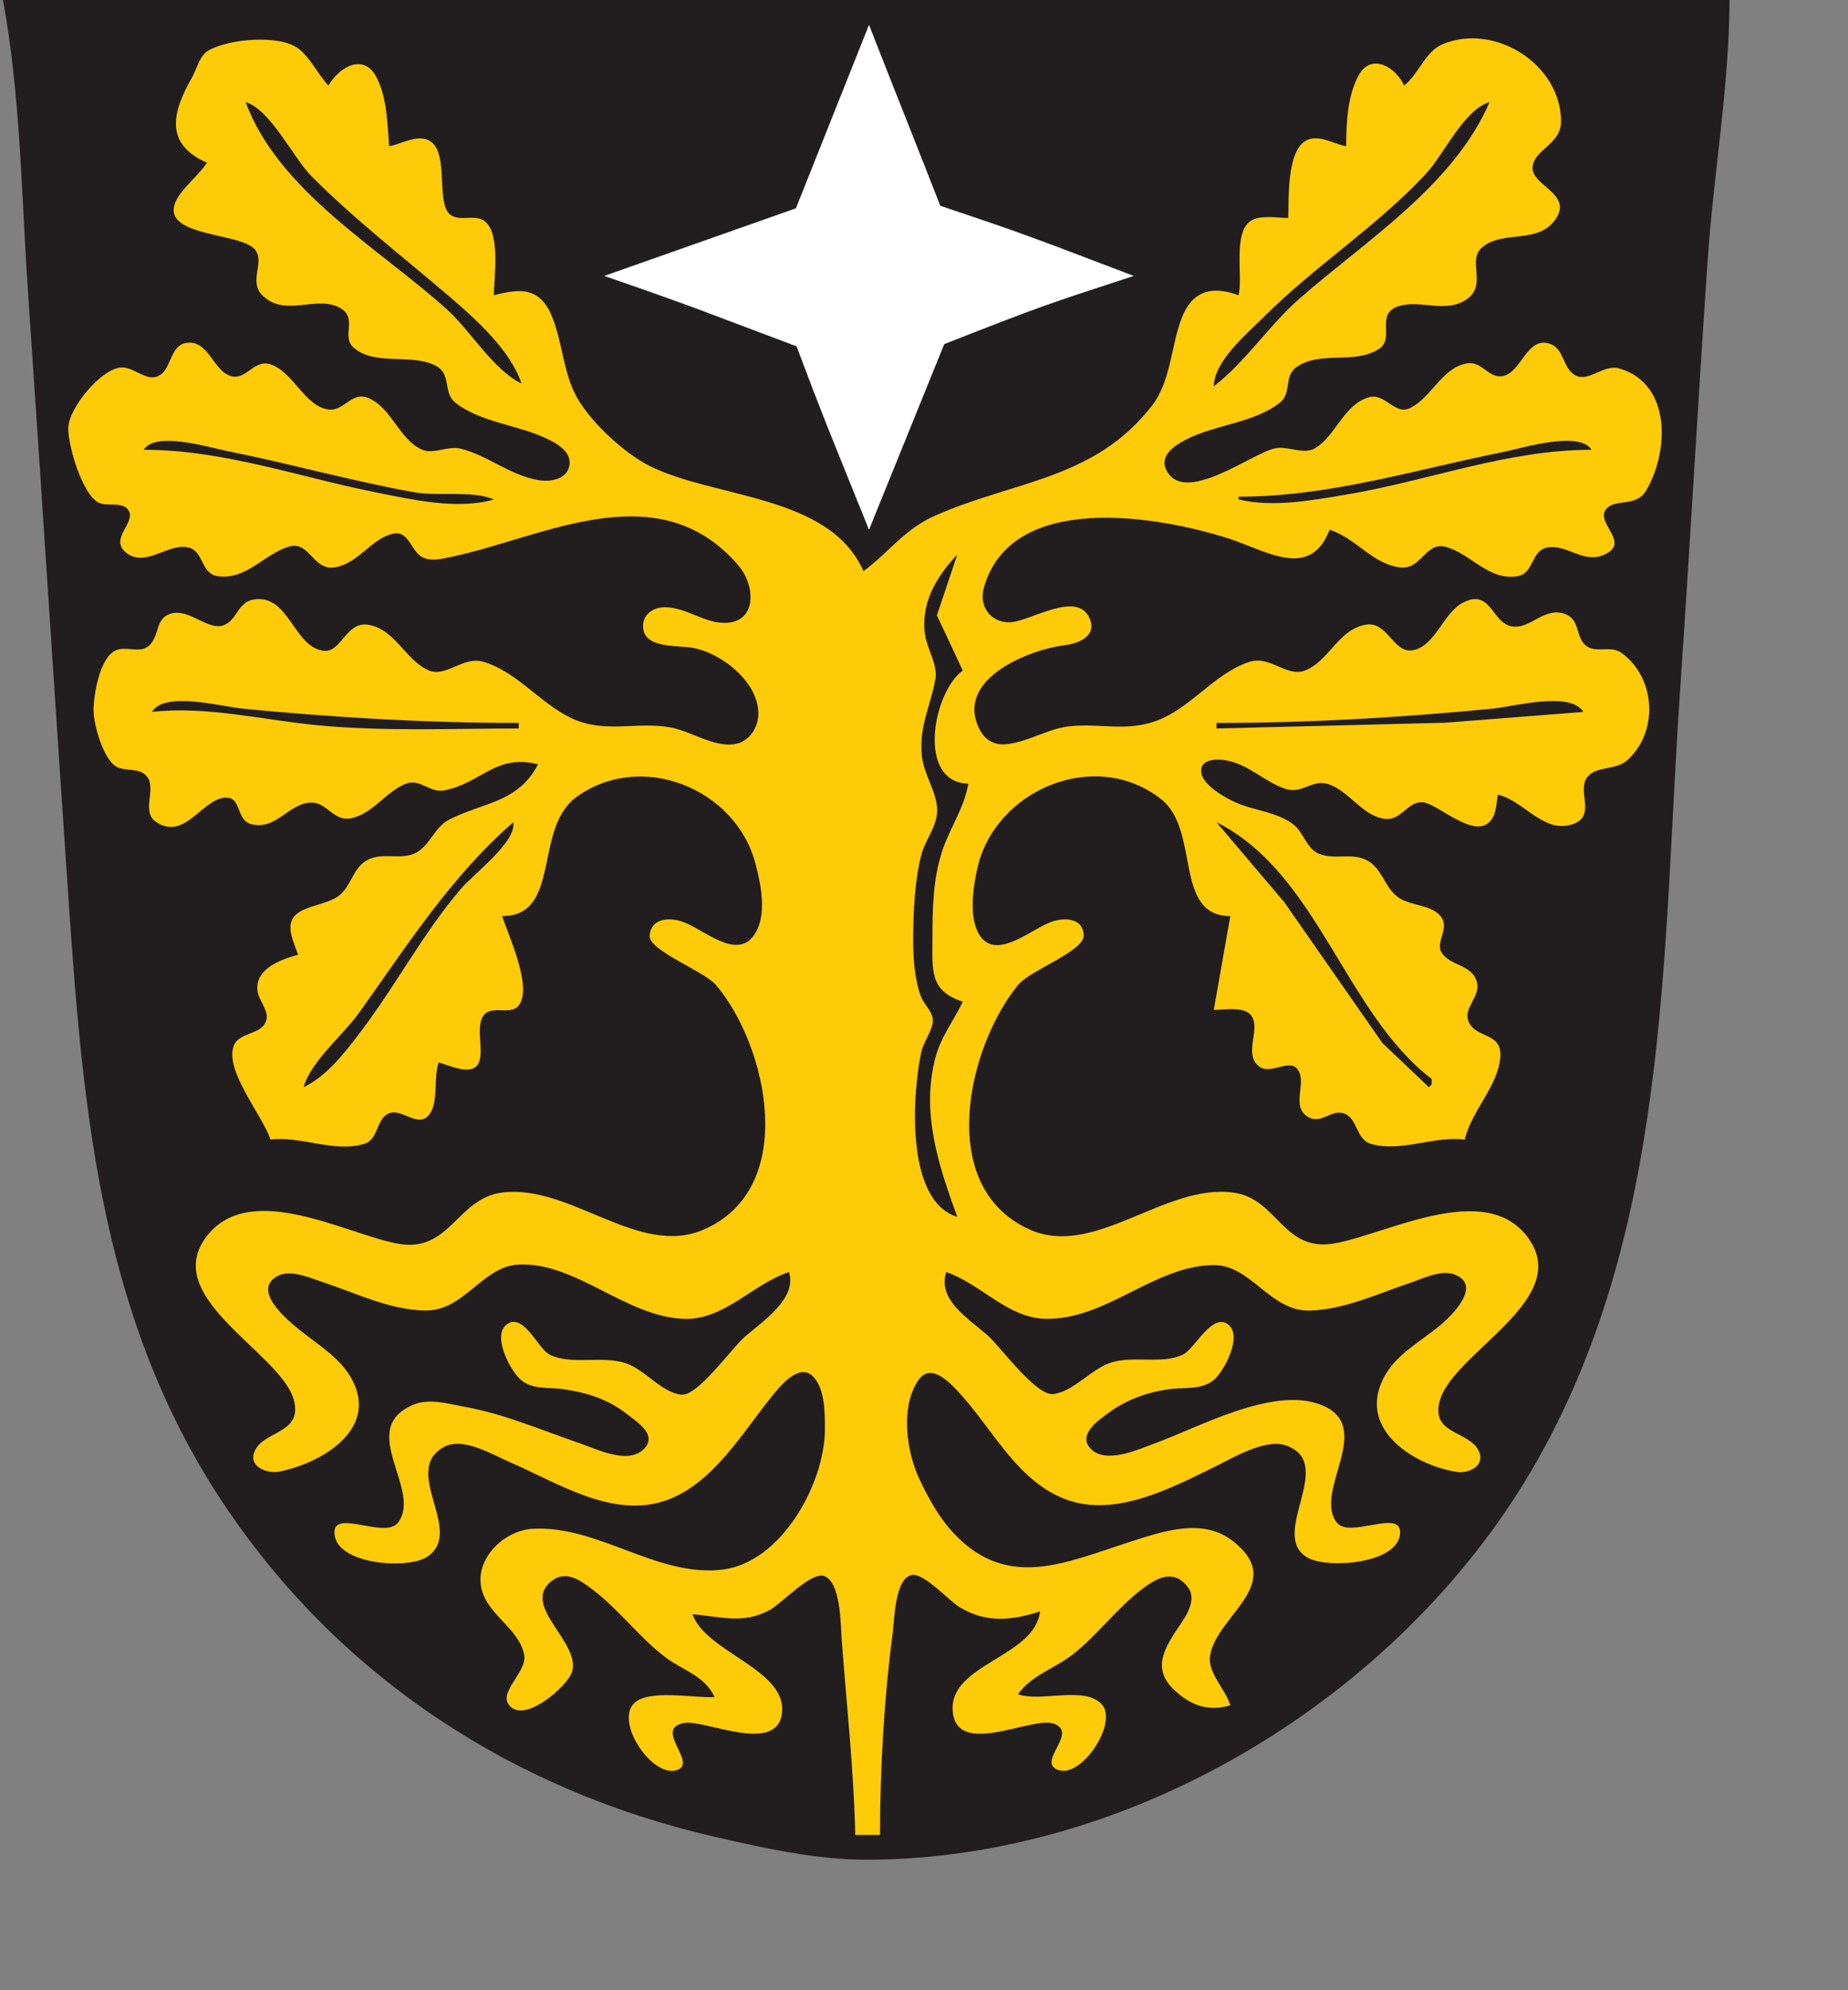
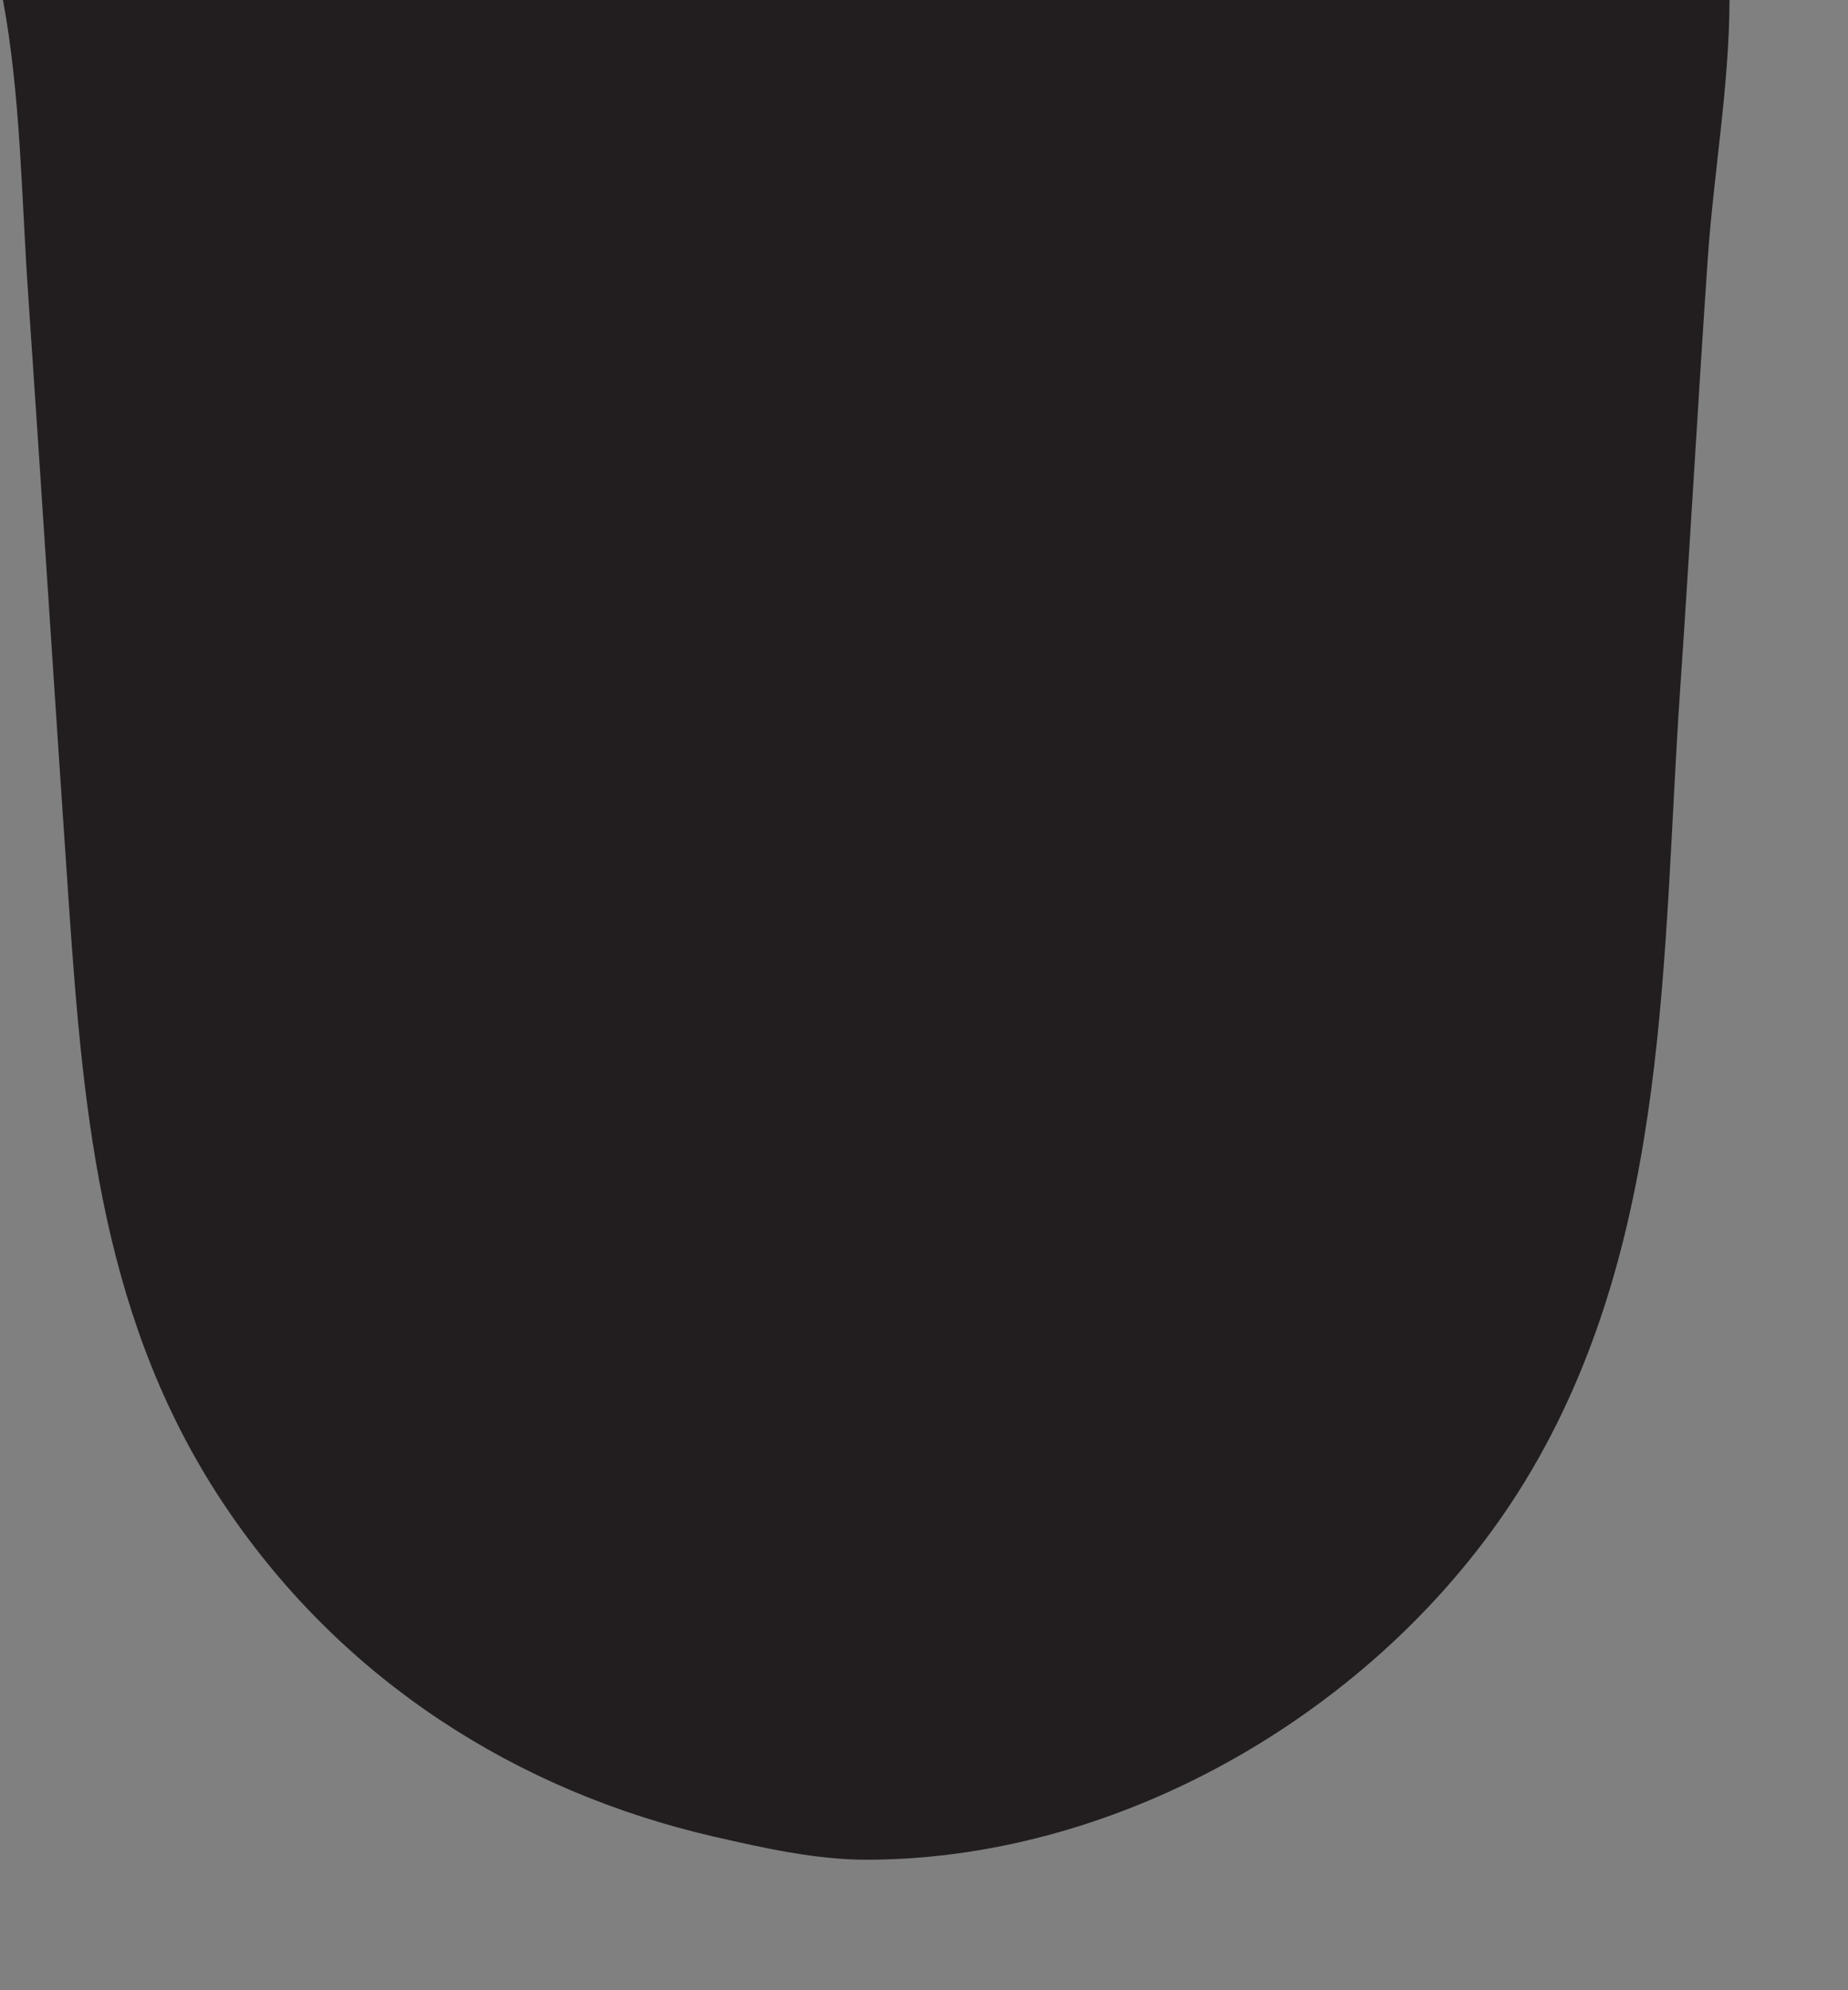
<svg xmlns="http://www.w3.org/2000/svg" xmlns:ns1="http://sodipodi.sourceforge.net/DTD/sodipodi-0.dtd" xmlns:ns2="http://www.inkscape.org/namespaces/inkscape" width="291.26pt" height="313.52pt" id="svg1071" ns1:version="0.32" ns2:version="0.40" ns1:docbase="/home/rk/download" ns1:docname="p2.svg">
  <rect width="100%" height="100%" fill="#808080" stroke="none" />
  <defs id="defs3" />
  <ns1:namedview id="base" pagecolor="#ffffff" bordercolor="#666666" borderopacity="1.0" ns2:pageopacity="0.0" ns2:pageshadow="2" ns2:zoom="0.86831672" ns2:cx="223.17648" ns2:cy="123.67672" ns2:current-layer="layer1" ns2:window-width="1132" ns2:window-height="868" ns2:window-x="39" ns2:window-y="47" />
  <g ns2:label="Layer 1" ns2:groupmode="layer" id="layer1">
    <path d="M 0.625,8.6929685e-06 C 4.329,19.954 4.507,41.22 5.893,61.44 C 8.833,104.331 11.53,147.224 14.483,190.117 C 17.591,235.25 21.551,278.452 47.771,317.055 C 72.068,352.825 108.331,376.228 150.16,385.828 C 160.423,388.183 171.455,390.65 182.038,390.65 C 238.003,390.65 293.858,356.47 321.8,308.94 C 351.014,259.246 349.254,200.622 353.07,144.906 C 355.132,114.777 356.802,84.619 358.865,54.485 C 360.101,36.436 363.4,18.087 363.45,8.6929685e-06 L 0.625,8.6929685e-06 z " id="path5" style="fill:#221e1f;stroke:none" />
-     <path d="M 198.427,72.28 C 219.375,64.069 219.788,64.001 238.258,57.962 C 215.328,49.243 215.445,49.22 197.596,43.229 C 193.173,31.878 188.261,19.653 182.617,5.217 L 167.258,43.756 L 126.976,57.962 C 147.621,65.089 147.833,65.436 167.387,72.749 C 173.132,87.982 173.195,87.941 182.617,111.288" id="path7" style="fill:#ffffff;fill-opacity:1;stroke:none" ns1:nodetypes="cccccccc" />
-     <path d="M 43.515,34.198 C 42.16,36.121 40.498,37.659 38.941,39.414 C 29.469,50.099 50.366,48.391 53.574,52.417 C 55.818,55.234 51.971,59.123 55.335,62.23 C 60.083,66.613 66.38,62.012 71.322,64.604 C 75.428,66.757 71.479,70.677 74.418,73.124 C 78.976,76.918 86.499,74.148 91.593,76.84 C 94.994,78.637 92.958,82.48 95.764,84.645 C 100.915,88.619 108.387,89.233 114.225,91.835 C 116.384,92.797 119.906,94.515 119.705,97.376 C 119.469,100.716 115.636,101.3 113.066,100.844 C 107.099,99.786 102.57,95.712 96.837,94.253 C 94.162,93.572 91.091,95.492 88.724,94.47 C 84.002,92.43 82.466,86.023 77.711,83.733 C 73.897,81.897 72.449,86.467 69.017,86.015 C 63.998,85.353 61.689,78.14 56.845,76.539 C 53.447,75.416 51.791,79.76 48.734,79.053 C 44.721,78.127 43.88,71.052 38.939,72.083 C 35.494,72.803 36.118,77.993 32.973,79.108 C 30.543,79.969 28.088,77.091 25.547,77.185 C 21.308,77.342 14.46,85.69 14.351,89.842 C 14.253,93.572 17.204,103.463 20.522,105.475 C 22.318,106.565 25.468,105.251 26.859,107 C 28.939,109.617 22.885,112.993 26.379,115.986 C 30.412,119.442 35.214,114.081 39.447,114.973 C 42.97,115.716 42.054,120.541 45.842,121.047 C 51.874,121.853 55.638,116.206 60.902,114.782 C 64.989,113.676 65.827,119.776 70.176,119.201 C 75.329,118.519 78.215,112.78 82.918,112.056 C 85.691,111.63 86.461,115.401 88.267,116.734 C 90.191,118.153 92.959,117.369 95.099,116.918 C 112.755,113.202 134.727,101.11 151.319,114.955 C 152.897,116.271 154.403,117.763 155.647,119.403 C 158.802,123.561 158.923,131.095 151.899,130.833 C 147.686,130.676 144.045,127.575 139.728,127.552 C 136.924,127.536 134.487,129.55 135.284,132.61 C 136.204,136.144 142.768,135.588 145.523,136.071 C 151.579,137.133 159.557,143.321 159.354,150.123 C 159.265,153.076 157.277,155.933 154.217,156.343 C 149.867,156.925 145.125,153.562 140.886,152.798 C 133.655,151.494 127.087,154.19 120.021,150.827 C 113.493,147.72 108.466,140.961 101.474,138.988 C 97.234,137.792 93.657,142.506 89.882,140.736 C 85.088,138.487 82.825,131.884 77.131,131.211 C 72.624,130.679 71.688,137.288 67.855,136.689 C 61.642,135.72 60.704,124.798 53.37,125.92 C 49.918,126.448 49.808,130.378 46.932,131.361 C 43.836,132.42 40.149,128.246 36.562,128.765 C 32.314,129.379 33.784,133.76 31.094,135.81 C 29.261,137.208 26.523,135.717 24.449,136.561 C 20.999,137.966 19.741,145.654 19.658,148.963 C 19.582,151.999 21.686,159.496 24.449,161.032 C 26.443,162.14 29.334,161.156 30.89,163.126 C 32.946,165.726 29.597,170.451 32.754,172.624 C 39.055,176.961 42.939,166.798 48.066,167.605 C 50.639,168.01 49.787,172.35 52.799,173.123 C 58.127,174.49 60.783,168.527 65.539,168.584 C 68.731,168.623 70.12,172.551 73.654,171.909 C 78.246,171.075 81.031,166.337 85.246,164.645 C 88.27,163.431 90.282,166.633 93.36,166.032 C 101.169,164.51 104.216,158.267 113.066,160.556 C 108.899,168.589 101.661,168.517 94.52,172.093 C 91.268,173.722 90.453,177.453 87.503,179.088 C 84.417,180.798 80.409,178.906 77.185,180.662 C 74.316,182.226 73.956,185.502 71.784,187.668 C 68.37,191.075 59.55,189.579 61.256,196.491 C 61.596,197.869 62.188,199.206 62.641,200.55 C 59.064,201.529 53.611,203.447 54.103,208.085 C 54.326,210.182 56.594,212.259 55.934,214.398 C 54.976,217.506 50.215,216.67 49.104,219.74 C 47.207,224.981 55.198,234.33 56.845,239.385 C 63.288,238.57 70.247,242.19 76.491,240.293 C 79.686,239.322 78.953,234.925 81.845,233.823 C 84.555,232.79 88.048,237.266 90.358,233.917 C 92.147,231.323 91.062,226.281 92.201,223.155 C 93.358,223.532 94.509,223.963 95.681,224.291 C 104.414,226.73 99.173,217.047 101.493,213.486 C 103.193,210.875 107.223,213.448 108.993,211.213 C 111.998,207.417 106.8,196.403 105.531,192.435 C 118.062,192.434 111.999,173.996 121.181,167.389 C 134.757,157.619 154.583,165.575 158.763,181.422 C 159.928,185.839 161.29,192.399 158.432,196.458 C 154.635,201.852 147.538,194.882 143.205,193.539 C 140.449,192.686 136.866,192.912 136.512,196.485 C 136.198,199.656 147.977,203.959 150.485,206.926 C 161.344,219.774 167.917,249.641 147.842,258.304 C 134.188,264.196 119.864,248.698 105.531,250.505 C 95.953,251.713 94.584,263.312 83.507,261.231 C 72.673,259.195 53.144,248.16 43.838,259.199 C 32.872,272.209 58.736,283.919 61.685,293.87 C 63.96,301.545 54.583,300.343 53.304,305.479 C 52.595,308.328 56.45,309.558 58.584,309.141 C 67.496,307.404 79.594,300.325 73.993,289.812 C 71.597,285.313 67.087,282.648 63.221,279.573 C 60.488,277.398 52.485,270.834 58.596,267.913 C 61.225,266.657 65.297,268.491 67.858,269.335 C 74.801,271.62 81.847,275.159 89.303,275.29 C 97.575,275.436 101.347,265.98 109.009,265.63 C 121.066,265.078 131.532,276.645 143.784,277.036 C 152.242,277.305 158.157,269.718 165.809,267.207 C 167.539,272.793 160.331,277.504 156.535,280.784 C 153.752,283.188 146.677,293.289 143.202,292.961 C 139.116,292.575 135.561,287.766 131.613,286.393 C 126.604,284.652 119.917,286.863 115.408,284.492 C 113.026,283.24 109.966,275.564 106.46,278.238 C 103.284,280.662 107.423,288.316 109.649,290.013 C 112.183,291.945 115.328,291.376 118.282,291.799 C 123.198,292.503 127.645,293.837 131.613,296.935 C 133.68,298.549 138.107,301.259 135.504,304.171 C 132.201,307.863 125.543,304.431 121.76,303.142 C 113.581,300.355 105.99,296.994 97.417,295.464 C 94.09,294.87 90.283,293.692 86.985,295.034 C 74.665,300.048 88.865,312.91 83.656,319.82 C 80.848,323.547 69.015,316.248 70.386,322.799 C 71.616,328.68 85.772,329.702 89.819,326.99 C 97.784,321.653 84.072,308.865 93.385,303.91 C 97.382,301.783 103.609,305.631 107.27,307.201 C 117.063,311.401 128.553,319.003 139.727,315.255 C 149.684,311.914 155.967,301.008 162.218,293.29 C 163.971,291.126 168.174,285.887 171.116,289.417 C 173.396,292.154 173.348,296.909 173.344,300.245 C 173.33,311.577 164.267,328.154 151.899,329.699 C 138.136,331.418 125.744,320.343 111.907,321.137 C 106.296,321.458 100.376,326.777 101.012,332.704 C 101.691,339.033 109.169,341.793 110.175,347.775 C 110.717,351 105.124,355.216 106.769,357.858 C 109.741,362.63 119.224,354.228 120.191,351.252 C 122.175,345.149 109.83,337.621 115.519,332.449 C 118.716,329.541 121.84,331.847 124.658,334 C 130.148,338.197 134.257,343.858 139.727,348.048 C 143.462,350.909 148.029,351.914 150.16,356.469 C 146.059,356.792 136.065,354.661 133.122,357.926 C 129.431,362.019 136.914,373.062 141.913,371.909 C 147.201,370.689 137.025,363.153 143.787,361.922 C 148.102,361.137 163.881,368.941 164.365,359.358 C 164.81,350.528 148.302,347.009 145.523,339.08 C 151.393,339.56 156.157,341.252 161.752,338.2 C 164.249,336.839 170.498,330.06 173.213,331.062 C 176.7,332.35 176.653,341.301 176.873,344.297 C 177.874,357.952 179.436,371.76 179.719,385.45 L 184.935,385.45 C 184.935,371.64 185.769,356.82 187.588,343.138 C 187.941,340.474 188.01,331.399 191.676,330.832 C 194.225,330.437 199.477,336.314 201.744,337.658 C 207.349,340.981 212.563,340.403 218.552,338.501 C 217.486,348.069 199.482,349.524 200.2,359.365 C 200.932,369.371 216.888,360.443 221.416,362.058 C 226.75,363.962 217.886,369.935 222.214,371.744 C 227.199,373.828 235.052,361.844 231.533,358.007 C 227.897,354.041 218.693,357.631 213.915,355.889 C 216.849,351.822 221.66,350.501 225.507,347.474 C 230.73,343.365 234.686,337.826 239.997,333.806 C 243.121,331.44 246.563,329.52 249.547,333.293 C 251.877,336.24 248.789,340.073 247.145,342.558 C 243.627,347.874 242.396,351.745 248.113,356.161 C 249.489,357.222 251.049,358.075 252.748,358.479 C 254.736,358.952 256.621,358.776 258.544,358.208 C 257.561,354.868 253.708,351.359 254.291,347.775 C 255.676,339.272 270.525,332.699 259.115,323.739 C 252.756,318.746 244.488,321.635 237.678,323.811 C 224.131,328.139 211.916,334.14 200.608,322.271 C 197.385,318.888 195.193,314.871 193.202,310.679 C 190.498,304.99 189.14,295.497 193.012,289.899 C 195.799,285.868 200.24,291.073 202.222,293.29 C 209.01,300.879 214.12,311.484 224.348,315.091 C 234.55,318.69 246.125,312.583 255.066,308.218 C 258.824,306.384 265.818,302.134 270.135,303.597 C 281.143,307.326 266.329,322.435 274.836,327.223 C 278.991,329.562 293.579,328.518 294.208,322.28 C 294.779,316.626 283.649,323.357 280.918,319.82 C 275.858,313.268 289.19,299.688 277.668,295.115 C 267.614,291.124 252.142,299.723 242.895,303.113 C 239.275,304.44 232.26,307.716 229.104,304.216 C 226.472,301.298 230.859,298.318 233.042,296.725 C 236.857,293.942 241.158,292.43 245.793,291.797 C 248.827,291.383 252.358,292.003 254.943,289.984 C 257.161,288.252 261.216,280.656 258.114,278.238 C 254.764,275.628 251.091,283.274 248.688,284.492 C 244.432,286.65 238.305,284.729 233.621,286.175 C 229.31,287.505 225.79,292.191 221.45,292.828 C 217.751,293.37 210.369,283.021 207.54,280.509 C 203.679,277.082 196.901,273.053 198.846,267.207 C 206.107,269.679 211.734,276.865 219.711,277.029 C 232.461,277.292 242.611,265.809 255.066,265.743 C 262.953,265.701 266.919,275.576 275.352,275.297 C 282.574,275.057 289.478,271.774 296.217,269.525 C 298.846,268.648 302.685,266.683 305.481,267.66 C 311.692,269.83 305.211,276.259 302.59,278.443 C 298.736,281.655 293.827,284.239 291.206,288.653 C 284.782,299.468 296.165,307.521 306.07,309.188 C 308.508,309.598 312.07,308.018 310.845,305.004 C 309.015,300.499 300.725,301.481 302.5,294.449 C 305.123,284.063 331.085,272.929 320.888,259.697 C 311.857,247.977 291.507,259.189 280.568,261.165 C 269.504,263.163 268.616,251.775 259.123,250.507 C 244.682,248.577 229.925,264.481 216.233,258.212 C 196.471,249.163 203.406,219.832 213.916,206.928 C 216.492,203.765 227.817,199.841 227.729,196.49 C 227.635,192.988 224.135,192.714 221.45,193.472 C 217.192,194.674 209.469,202.078 205.853,196.429 C 203.533,192.807 204.489,186.536 205.344,182.582 C 208.957,165.868 230.228,156.952 244.045,167.906 C 252.278,174.433 246.55,192.426 258.544,192.435 L 255.066,212.143 C 257.236,212.143 261.719,211.293 263.054,213.486 C 264.879,216.484 261.308,221.306 264.524,223.963 C 266.928,225.949 270.924,222.255 272.679,224.62 C 274.776,227.447 271.112,232.402 274.904,234.641 C 277.597,236.232 279.712,233.065 282.275,233.833 C 285.389,234.766 284.823,239.33 288.128,240.293 C 294.365,242.11 301.317,238.564 307.809,239.385 C 309.222,233.282 314.873,228.113 315.286,221.998 C 315.648,216.658 309.984,218.305 308.535,214.398 C 307.543,211.722 311.13,209.294 310.384,206.369 C 309.423,202.599 304.923,202.958 303.05,200.261 C 301.439,197.943 304.741,195.116 302.821,192.567 C 300.862,189.97 296.506,190.35 293.91,188.551 C 291.333,186.765 290.784,183.681 288.559,181.651 C 285.093,178.488 280.969,180.895 277.152,179.334 C 274.598,178.29 273.954,174.85 271.814,173.192 C 268.729,170.803 264.449,170.345 260.862,169.048 C 258.42,168.165 251.622,164.71 252.482,161.297 C 252.96,159.402 255.926,159.45 257.385,159.674 C 262.324,160.434 265.564,164.174 270.136,165.709 C 273.526,166.848 275.723,163.773 278.829,164.63 C 283.452,165.904 286.142,171.389 291.001,172.007 C 294.571,172.461 295.857,168.111 299.118,168.547 C 302.584,169.01 310.935,177.468 313.843,171.437 C 314.471,170.135 314.501,168.345 314.764,166.932 C 320.297,168.139 324.611,175.58 330.93,172.958 C 335.359,171.12 331.244,165.93 333.661,163.126 C 335.607,160.87 339.543,161.821 341.898,159.748 C 348.509,153.929 348.104,142.462 340.739,137.141 C 338.507,135.529 335.61,137.208 333.473,135.764 C 331.058,134.132 332.109,130.36 329.191,129.107 C 324.61,127.139 321.719,132.248 317.723,131.578 C 313.416,130.856 313.337,123.368 307.252,126.69 C 303.272,128.863 301.527,135.868 296.797,136.602 C 292.731,137.232 291.623,130.384 286.944,131.234 C 281.158,132.285 279.268,138.953 274.192,140.859 C 270.359,142.3 266.903,137.641 262.601,139.023 C 255.193,141.405 250.282,148.791 242.895,151.456 C 236.641,153.712 231.229,151.91 224.927,152.54 C 220.243,153.009 216.237,155.792 211.597,156.315 C 208.908,156.619 206.928,155.438 205.755,153.012 C 200.686,142.53 216.41,136.433 223.768,135.525 C 226.744,135.158 230.579,133.578 228.976,129.899 C 226.327,123.816 216.411,130.639 212.176,130.714 C 208.097,130.785 205.668,127.276 206.751,123.46 C 212.553,103.006 243.444,108.441 257.964,113.044 C 266.052,115.607 275.246,122 279.409,111.288 C 284.939,112.976 288.55,118.695 294.478,119.203 C 298.69,119.563 299.618,113.79 303.752,114.862 C 309.098,116.25 312.657,121.973 318.81,121.053 C 322.454,120.509 321.628,115.637 325.208,115.004 C 329.182,114.301 332.642,118.298 336.778,116.654 C 342.99,114.183 335.45,110.107 337.367,107.169 C 339.089,104.529 343.704,106.7 345.852,103.162 C 350.602,95.337 351.549,80.661 340.264,77.39 C 337.023,76.451 333.882,80.341 331.07,78.854 C 328.393,77.44 328.769,73.297 325.745,72.235 C 320.655,70.446 319.692,78.871 315.342,79.054 C 312.681,79.166 311.285,75.881 308.389,76.317 C 303.044,77.122 300.785,83.646 296.217,85.76 C 293.007,87.246 291.032,82.368 287.524,83.489 C 282.318,85.151 280.808,91.335 276.489,94.084 C 273.975,95.684 270.693,93.552 267.817,94.206 C 262.916,95.321 248.593,106.403 245.02,98.556 C 243.667,95.585 247.042,93.463 249.27,92.319 C 255.345,89.201 263.433,88.856 268.891,84.645 C 271.574,82.574 269.66,79.066 272.496,77.087 C 277.462,73.623 284.537,76.607 289.709,73.35 C 293.312,71.08 288.833,65.956 293.902,64.328 C 298.562,62.832 303.911,65.993 308.355,62.772 C 312.518,59.753 308.272,54.726 311.427,51.994 C 315.863,48.151 323.468,51.546 327.076,45.765 C 330.356,40.511 321.468,38.899 322.085,34.876 C 322.639,31.262 328.043,30.276 328.045,25.503 C 328.049,13.562 314.148,4.705 303.181,9.279 C 299.457,10.833 298.18,15.559 295.058,17.968 C 293.465,14.287 288.307,10.968 285.596,15.684 C 283.166,19.909 282.9,25.963 282.887,30.72 C 280.48,30.293 277.867,28.588 275.377,29.174 C 270.235,30.385 270.888,41.751 270.715,45.79 C 268.479,45.79 264.784,45.094 262.844,46.386 C 259.042,48.918 261.224,58.067 260.283,62.02 C 254.469,59.901 250.37,61.138 248.163,67.236 C 246.066,73.031 245.972,80.193 242.087,85.205 C 230.002,100.796 213.225,100.927 196.527,108.31 C 189.979,111.205 186.873,115.962 181.458,119.982 C 174.311,103.733 149.992,104.78 136.25,97.74 C 130.806,94.951 123.223,87.877 120.634,82.307 C 118.337,77.365 118.074,71.706 116.065,66.657 C 113.58,60.411 109.567,60.492 103.793,62.02 C 103.793,58.294 105.27,48.892 101.756,46.386 C 99.536,44.803 95.77,47.027 94.043,44.447 C 91.521,40.679 95.124,28.291 87.562,29.116 C 85.575,29.333 83.743,30.369 81.768,30.72 C 81.401,26.064 81.343,20.466 79.126,16.241 C 76.35,10.947 71.22,14.191 69.017,17.968 C 66.746,15.573 65.259,12.113 62.617,10.151 C 58.638,7.198 47.805,8.169 43.69,10.682 C 41.943,11.75 41.338,14.521 40.369,16.229 C 36.328,23.352 34.323,30.154 43.515,34.198 z " id="path9" style="fill:#fecb09;stroke:none" />
-     <path d="M 51.629,21.446 C 58.475,40.146 79.863,52.284 93.939,65.016 C 98.923,69.524 103.634,77.666 109.588,80.568 C 107.258,73.542 99.992,67.045 94.519,62.355 C 84.749,53.984 74.629,46.23 65.54,37.096 C 61.558,33.094 56.903,23.068 51.629,21.446 M 255.066,81.147 C 261.69,76.077 266.674,68.344 273.034,62.765 C 286.918,50.586 305.434,39.042 313.025,21.446 C 307.663,23.023 303.439,32.439 299.643,36.516 C 289.252,47.676 276.253,55.899 265.499,66.657 C 261.944,70.213 255.193,75.791 255.066,81.147 z " id="path11" style="fill:#221e1f;stroke:none" />
    <path d="M 30.184,94.479 C 46.952,94.479 62.566,100.144 78.87,103.405 C 86.47,104.925 96.18,107.163 103.793,104.912 C 99.106,102.945 92.138,104.324 86.984,103.397 C 73.734,101.012 60.769,97.351 47.572,94.711 C 43.616,93.919 32.736,90.543 30.184,94.479 z " id="path41" style="fill:#221e1f;stroke:none" />
    <path d="M 260.283,104.332 L 260.283,104.912 C 267.556,106.644 275.639,105.106 282.887,103.896 C 300.307,100.987 316.617,94.479 334.47,94.479 C 331.814,90.38 320.032,94.121 315.923,94.942 C 297.255,98.676 279.453,104.332 260.283,104.332 z " id="path43" style="fill:#221e1f;stroke:none" />
    <path d="M 201.164,116.504 C 196.781,121.098 193.438,126.752 194.383,133.314 C 194.801,136.22 197.095,139.684 196.581,142.588 C 195.546,148.427 193.094,152.474 193.728,158.817 C 194.123,162.762 197.041,166.587 196.939,170.41 C 196.85,173.717 194.366,176.53 193.573,179.684 C 192.214,185.085 191.932,191.519 191.893,197.072 C 191.866,200.949 192.175,205.574 193.493,209.242 C 194.068,210.841 195.796,212.329 196.011,213.98 C 196.282,216.053 194.102,218.746 193.638,220.837 C 191.744,229.383 190.114,252.237 201.164,255.614 C 197.276,244.93 193.462,233.667 196.619,221.996 C 197.775,217.724 200.464,214.335 202.323,210.404 C 195.264,208.145 195.948,203.776 195.948,197.072 C 195.948,190.996 196.051,184.964 197.888,179.104 C 199.417,174.225 202.699,169.636 203.482,164.613 C 192.568,164.35 196.028,145.39 202.323,140.849 L 196.883,129.256 L 201.164,116.504 z " id="path70" style="fill:#221e1f;stroke:none" />
-     <path d="M 31.923,149.543 C 43.131,148.219 55.496,151.277 66.699,152.343 C 80.819,153.687 94.896,153.023 109.009,153.021 L 109.009,151.862 C 89.607,151.862 70.348,150.732 51.05,148.865 C 46.521,148.427 34.635,145.111 31.923,149.543 z " id="path94" style="fill:#221e1f;stroke:none" />
    <path d="M 255.646,151.862 L 255.646,153.021 L 303.752,151.809 L 332.732,149.543 C 330.02,145.111 318.134,148.427 313.605,148.865 C 294.306,150.732 275.048,151.862 255.646,151.862 z " id="path96" style="fill:#221e1f;stroke:none" />
-     <path d="M 107.85,172.728 C 94.619,184.287 85.601,198.564 75.474,212.722 C 72.11,217.425 65.323,222.946 63.801,228.372 C 68.795,226.043 72.929,220.537 76.188,216.2 C 83.438,206.553 89.031,195.846 96.913,186.639 C 99.508,183.609 108.657,176.754 107.85,172.728 z " id="path122" style="fill:#221e1f;stroke:none" />
+     <path d="M 107.85,172.728 C 72.11,217.425 65.323,222.946 63.801,228.372 C 68.795,226.043 72.929,220.537 76.188,216.2 C 83.438,206.553 89.031,195.846 96.913,186.639 C 99.508,183.609 108.657,176.754 107.85,172.728 z " id="path122" style="fill:#221e1f;stroke:none" />
    <path d="M 255.646,172.728 L 269.904,189.537 L 290.499,219.098 L 300.274,228.372 L 300.854,227.792 L 300.854,226.633 C 282.614,212.726 276.913,183.322 255.646,172.728 z " id="path124" style="fill:#221e1f;stroke:none" />
  </g>
</svg>